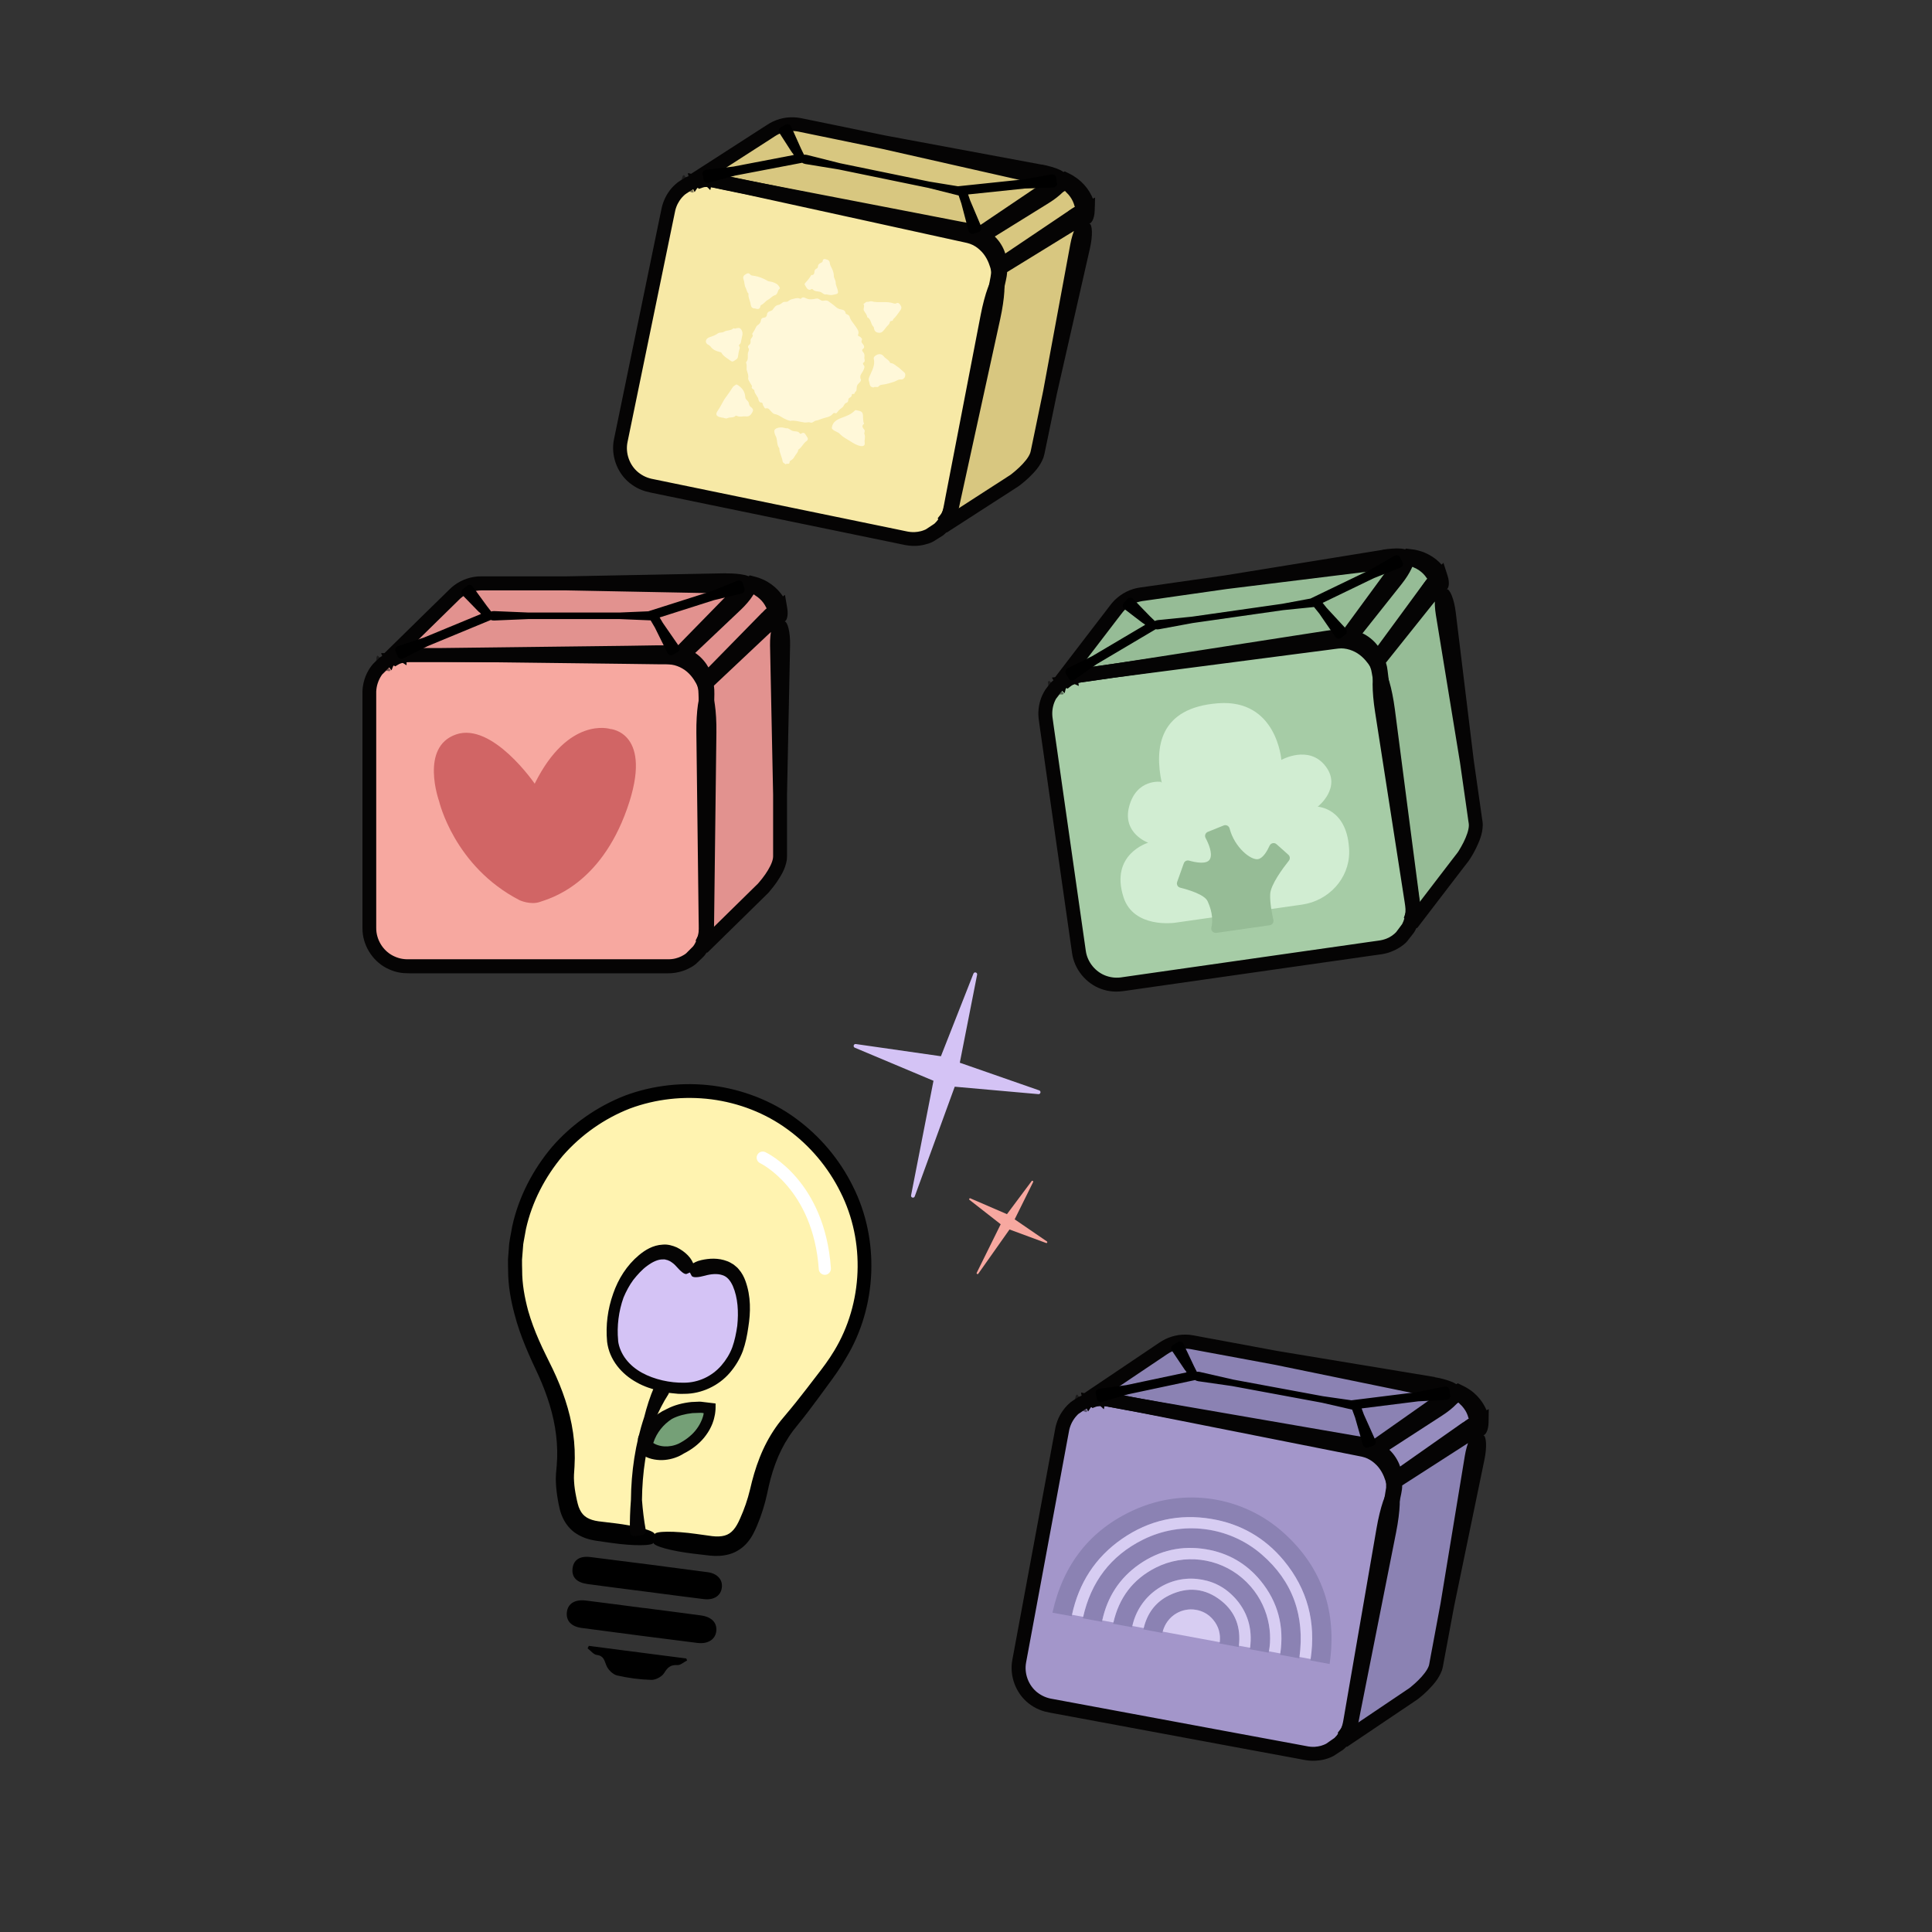
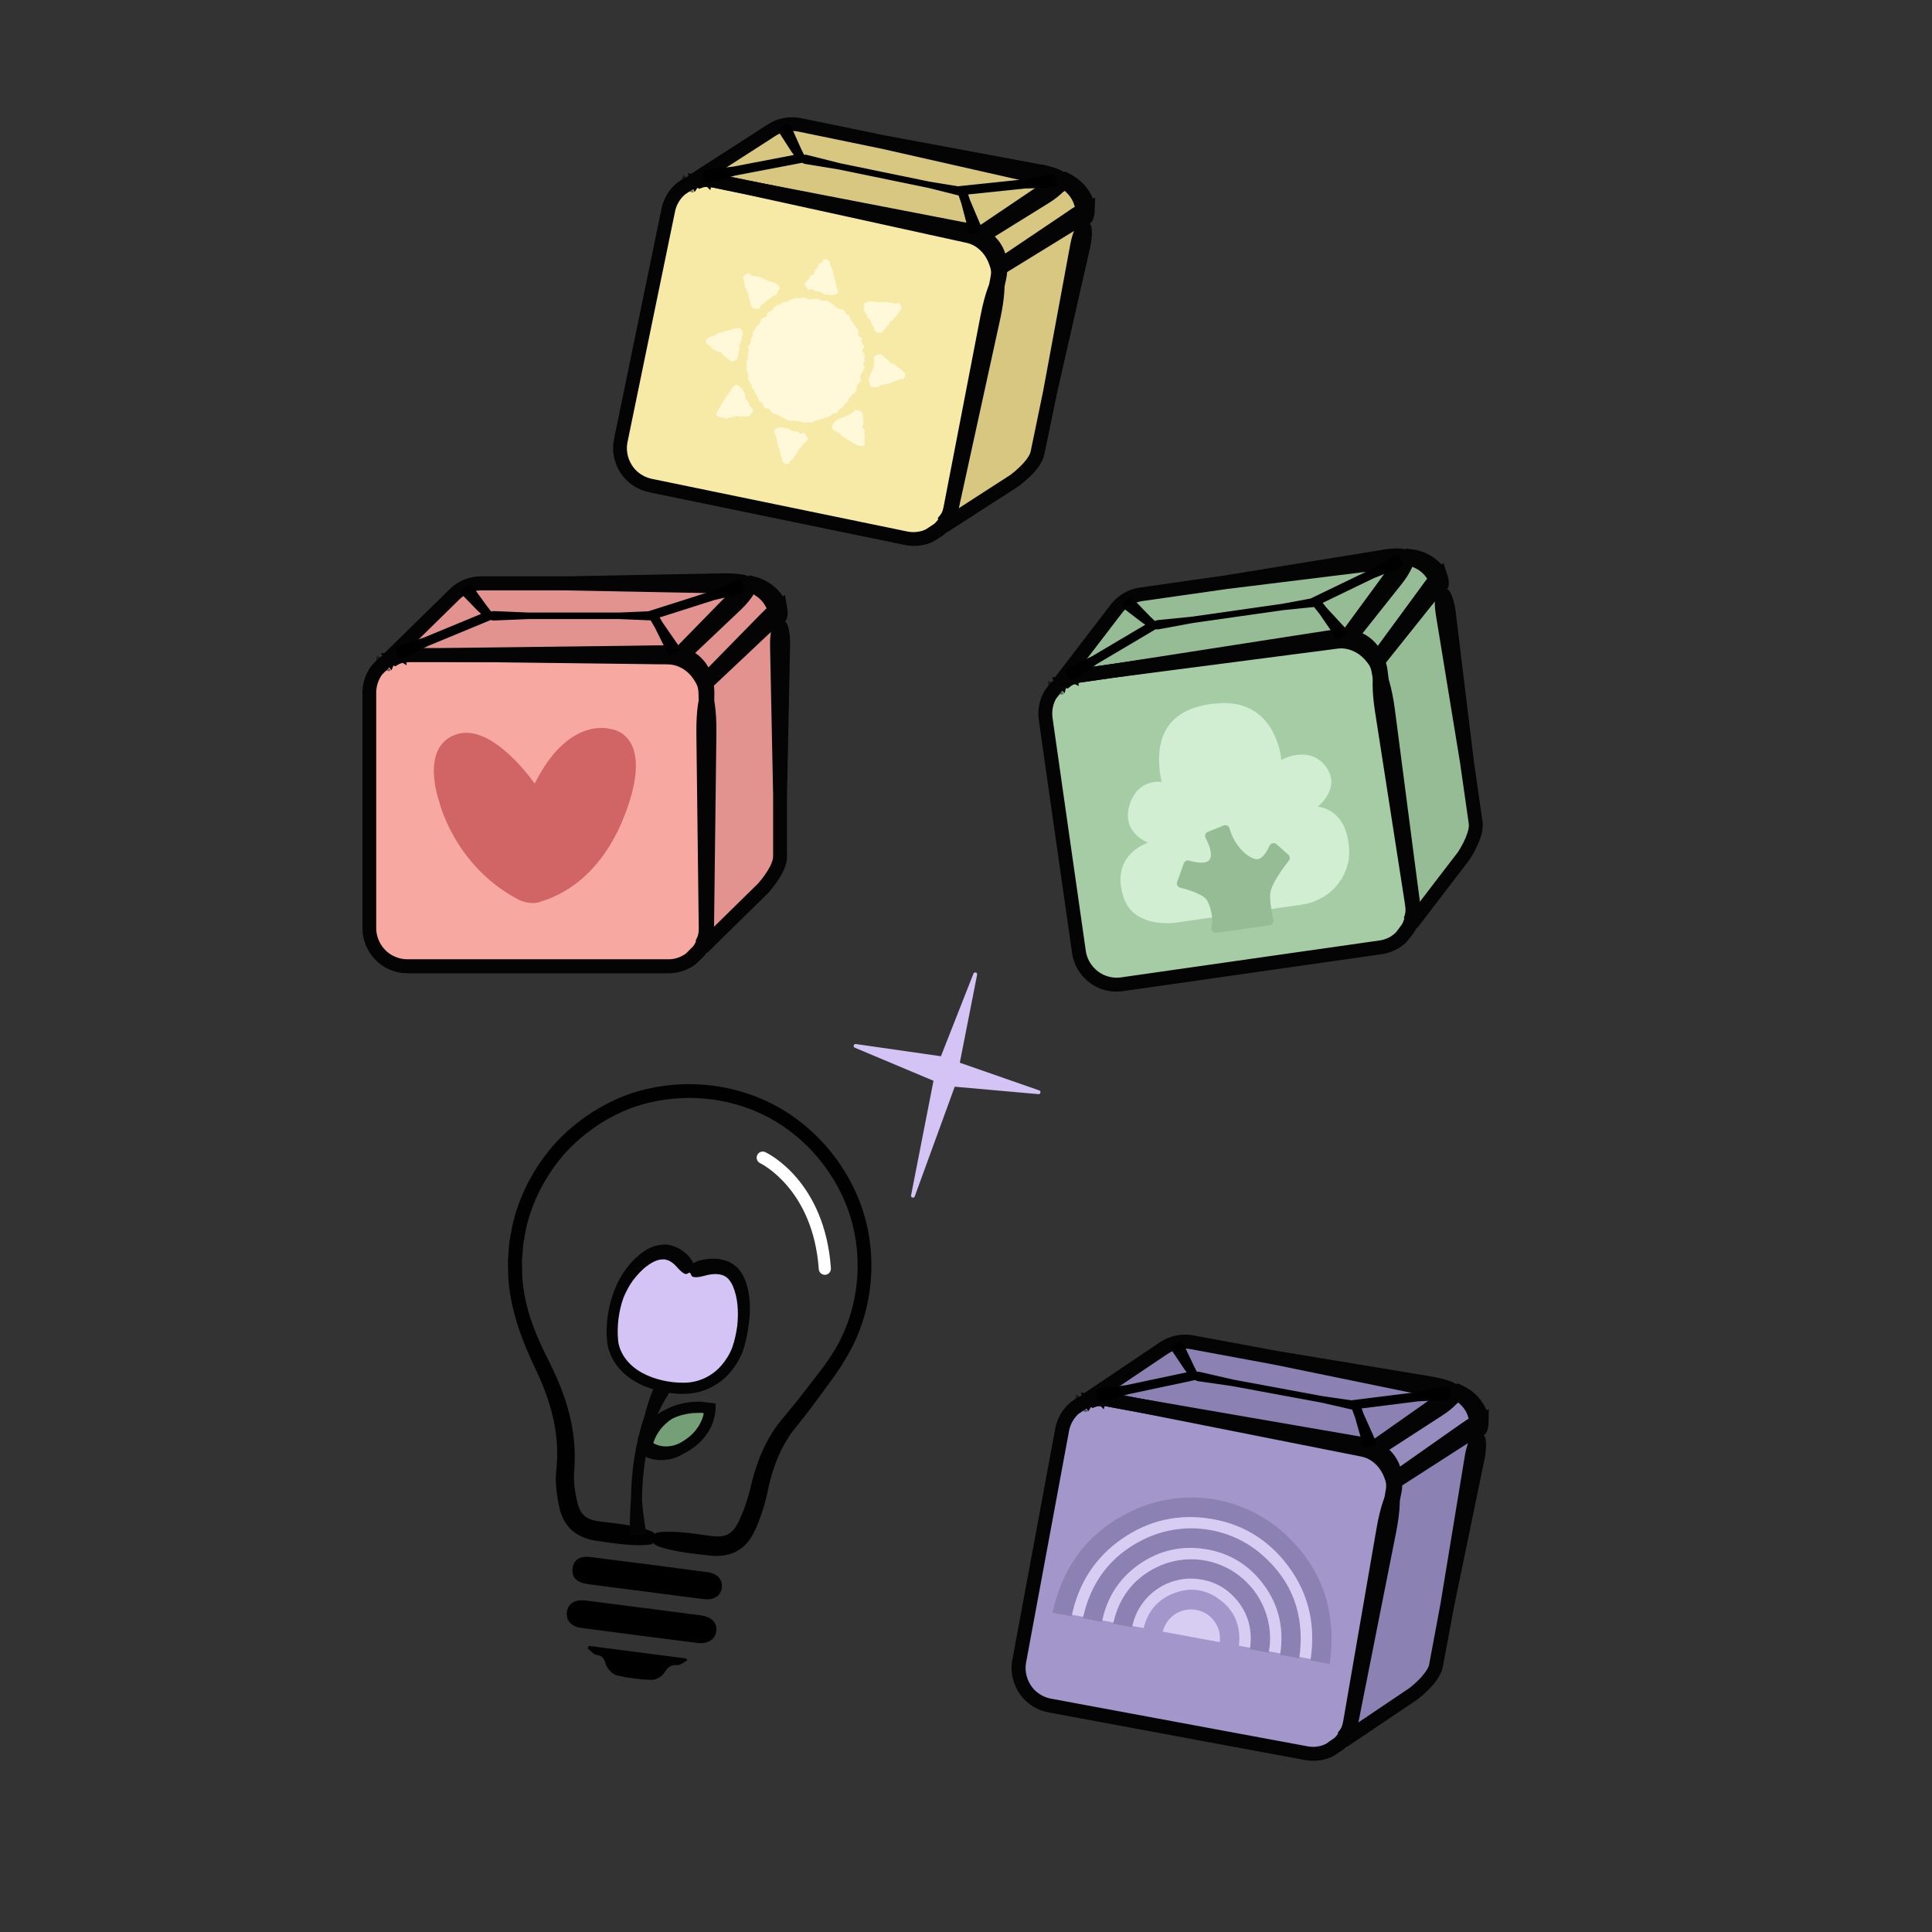
<svg xmlns="http://www.w3.org/2000/svg" xmlns:xlink="http://www.w3.org/1999/xlink" id="Layer_6" data-name="Layer 6" viewBox="0 0 283.46 283.46">
  <rect x="0" y="0" width="283.46" height="283.46" fill="#333333" stroke="none" />
  <defs>
    <style>
      .cls-1 {
        fill: #d4c3f5;
      }

      .cls-2 {
        fill: #f7a8a0;
      }

      .cls-3 {
        fill: #d7cdf2;
      }

      .cls-4 {
        fill: url(#Gradient_1_2);
      }

      .cls-5 {
        fill: #010101;
      }

      .cls-6, .cls-7 {
        fill: #8b82b3;
      }

      .cls-8 {
        fill: #d1edd2;
      }

      .cls-9 {
        fill: #231f20;
      }

      .cls-10 {
        fill: #d8c780;
      }

      .cls-11 {
        fill: #050404;
      }

      .cls-12 {
        fill: #96bc96;
      }

      .cls-13 {
        fill: #e2928f;
      }

      .cls-14 {
        fill: #a396ca;
      }

      .cls-15 {
        fill: #a6cca6;
      }

      .cls-16 {
        fill: #fff;
      }

      .cls-17 {
        fill: #fff3b0;
      }

      .cls-18 {
        fill: url(#Gradient_1_2-4);
      }

      .cls-19 {
        fill: url(#Gradient_1_2-3);
      }

      .cls-20 {
        fill: url(#Gradient_1_2-2);
      }

      .cls-21 {
        fill: #f7e9a6;
      }

      .cls-22, .cls-7 {
        opacity: .5;
      }

      .cls-23 {
        fill: #d16565;
      }

      .cls-24 {
        fill: #fff8d9;
      }

      .cls-25 {
        fill: #75a077;
      }
    </style>
    <linearGradient id="Gradient_1_2" data-name="Gradient_1 2" x1="55.44" y1="97.74" x2="56.34" y2="97.74" gradientUnits="userSpaceOnUse">
      <stop offset="0" stop-color="#0097b7" />
      <stop offset="1" stop-color="#94d3c6" />
    </linearGradient>
    <linearGradient id="Gradient_1_2-2" data-name="Gradient_1 2" x1="237.35" y1="792.47" x2="238.25" y2="792.47" gradientTransform="translate(27.6 -796.88) rotate(11.65)" xlink:href="#Gradient_1_2" />
    <linearGradient id="Gradient_1_2-3" data-name="Gradient_1 2" x1="271.28" y1="899.82" x2="272.18" y2="899.82" gradientTransform="translate(55.22 -728.09) rotate(10.51)" xlink:href="#Gradient_1_2" />
    <linearGradient id="Gradient_1_2-4" data-name="Gradient_1 2" x1="151.26" y1="-443.27" x2="152.16" y2="-443.27" gradientTransform="translate(67.04 561.59) rotate(-8.12)" xlink:href="#Gradient_1_2" />
  </defs>
  <g>
-     <path class="cls-17" d="M96.64,226.07c-2.72-.35-5.43-.7-8.15-1.06-2.48-.33-3.92-1.49-4.44-3.93-.34-1.59-.61-3.28-.45-4.87.58-5.63-.97-10.72-3.42-15.67-1.97-3.99-3.56-8.1-3.9-12.61-1.06-14.23,9.77-26.66,23.97-27.5,16.3-.96,29.38,13.27,26.99,29.39-.67,4.53-2.54,8.56-5.29,12.2-1.74,2.3-3.43,4.64-5.29,6.84-2.49,2.94-3.82,6.34-4.62,10.05-.41,1.88-1.03,3.75-1.87,5.47-1.13,2.33-2.85,3.07-5.39,2.74-2.72-.35-5.43-.7-8.15-1.06Z" />
    <path class="cls-5" d="M101.8,227.96l2.39.28c.9.09,1.89.07,2.9-.23,1.01-.3,1.96-.95,2.6-1.74.66-.77,1.05-1.66,1.37-2.39.65-1.54,1.15-3.13,1.5-4.75.31-1.54.68-2.97,1.21-4.39.51-1.4,1.18-2.74,1.99-3.97.41-.63.84-1.18,1.35-1.8.51-.62,1-1.25,1.49-1.89.97-1.27,1.9-2.55,2.83-3.82.92-1.24,1.91-2.61,2.7-4.02,4.56-7.51,4.97-17.37.99-25.22-1.94-3.93-4.85-7.37-8.39-9.95-3.54-2.59-7.77-4.21-12.11-4.78-4.34-.56-8.82-.08-12.94,1.46-4.09,1.6-7.78,4.19-10.66,7.49-2.83,3.35-4.91,7.35-5.86,11.64-.17,1.08-.46,2.15-.5,3.25l-.13,1.64c-.02.55.02,1.1.02,1.64,0,2.19.39,4.38.96,6.48.81,3.15,2.2,6.16,3.52,8.96,1.26,2.81,2.21,5.73,2.56,8.71.18,1.49.22,2.98.09,4.47-.06.67-.18,1.68-.12,2.52.04.87.15,1.71.29,2.52.08.42.13.77.25,1.24.1.45.26.92.47,1.37.41.91,1.13,1.81,2.03,2.36.89.57,1.85.85,2.75,1l2.38.34c3.25.46,6.09.44,6.15-.05l.16-1.23c.06-.49-2.67-1.24-5.93-1.62l-2.31-.28c-.66-.09-1.24-.27-1.69-.54-.45-.27-.78-.64-1.03-1.16-.13-.26-.23-.54-.31-.86-.08-.29-.17-.72-.24-1.07-.15-.74-.26-1.46-.3-2.17-.06-.73,0-1.3.06-2.2.1-1.66.03-3.34-.21-4.98-.47-3.29-1.58-6.41-2.97-9.33-.71-1.48-1.41-2.81-2.03-4.24-.62-1.41-1.16-2.85-1.58-4.31-.53-1.97-.9-3.97-.89-6,0-.51-.04-1.01-.02-1.52l.12-1.51.06-.76c.03-.25.09-.5.13-.75l.27-1.49c.88-3.96,2.8-7.65,5.41-10.75,2.67-3.05,6.07-5.45,9.84-6.92,3.79-1.41,7.93-1.86,11.95-1.35,4.01.52,7.91,2.01,11.18,4.41,3.28,2.38,5.96,5.57,7.76,9.2,3.67,7.25,3.31,16.33-.92,23.29-.79,1.32-1.68,2.5-2.67,3.77-.96,1.25-1.91,2.5-2.89,3.72-.49.61-.98,1.21-1.48,1.8-.51.59-1.07,1.27-1.54,1.95-.96,1.38-1.74,2.87-2.35,4.42-.61,1.53-1.07,3.16-1.42,4.7-.35,1.46-.84,2.88-1.45,4.23-.61,1.42-1.27,2.25-2.29,2.52-.51.14-1.13.16-1.8.08l-2.31-.32c-3.25-.46-6.09-.44-6.15.05l-.16,1.23c-.06.49,2.67,1.24,5.93,1.62Z" />
    <path d="M94.4,235.91c2.81.36,5.62.72,8.43,1.1,1.55.21,2.36,1.03,2.27,2.24-.1,1.24-1.18,1.99-2.76,1.8-5.67-.71-11.34-1.44-17-2.2-1.56-.21-2.31-1.08-2.17-2.32.15-1.26,1.18-1.9,2.8-1.7,2.81.35,5.62.72,8.43,1.09Z" />
    <path d="M94.66,233.51c-2.82-.36-5.64-.72-8.45-1.1-1.6-.22-2.34-1-2.21-2.25.13-1.27,1.03-1.91,2.63-1.71,5.74.71,11.47,1.46,17.2,2.22,1.41.19,2.21,1.09,2.08,2.23-.13,1.22-1.16,1.9-2.65,1.72-2.87-.35-5.73-.74-8.6-1.11Z" />
    <path d="M86.39,241.48l14.3,1.85c.04.1.08.19.12.29-.48.24-.97.71-1.43.68-1.01-.07-1.44.36-1.94,1.17-.33.53-1.23,1.01-1.87,1-1.68-.05-3.39-.27-5.03-.65-.61-.14-1.3-.82-1.56-1.43-.32-.75-.37-1.45-1.42-1.58-.48-.06-.9-.63-1.35-.97.06-.12.12-.24.18-.36Z" />
  </g>
  <g>
    <path class="cls-1" d="M101.28,186.73s-2.57-5.81-7.42-1.31c-4.85,4.49-3.93,11.37-3.93,11.37,0,0,.24,5.52,8.33,6.79,8.09,1.27,10.12-5.96,10.12-5.96,0,0,1.81-5.41.02-9.55-1.79-4.13-7.12-1.34-7.12-1.34Z" />
    <g>
      <path class="cls-11" d="M103.44,187.16c.89-.25,1.79-.32,2.5-.09.72.2,1.2.78,1.58,1.61.75,1.73.86,3.82.65,5.84-.15,1.07-.38,2.19-.73,3.16-.36.97-.93,1.89-1.61,2.67-1.37,1.57-3.34,2.51-5.46,2.52-2.08.03-4.35-.46-6.18-1.46-.92-.51-1.73-1.17-2.35-1.98-.61-.78-1.05-1.8-1.15-2.69v-.09c-.2-2.07.08-4.29.79-6.27.39-.93.86-1.81,1.44-2.6.61-.76,1.28-1.52,2.05-2.07.75-.56,1.58-.96,2.3-.93h.27c.09.02.17.06.26.07.17.02.33.13.5.19.32.2.64.43.92.76.59.66,1.21,1.27,1.56,1.09l.91-.4c.35-.17.19-1.33-.76-2.3-.44-.46-1-.86-1.62-1.17-.64-.28-1.36-.48-2.07-.41-1.45.07-2.58.79-3.48,1.53-1.81,1.51-3.06,3.52-3.8,5.67-.8,2.26-1.11,4.61-.89,7.02v.02c.33,2.71,2.18,4.79,4.34,5.97,1.08.62,2.25.98,3.42,1.28.59.11,1.16.27,1.78.31l.91.09c.3.02.62,0,.92,0,2.48,0,5-1.18,6.63-3.08.82-.95,1.46-2.01,1.91-3.18.42-1.19.64-2.32.81-3.51.35-2.19.4-4.53-.42-6.79-.2-.56-.51-1.18-.97-1.7-.2-.28-.51-.48-.77-.71-.3-.17-.6-.38-.93-.49-1.32-.51-2.64-.42-3.81-.16-1.24.27-2.06,1.04-1.89,1.4l.46.88c.17.36,1.06.25,1.98,0Z" />
      <path class="cls-11" d="M94.74,224.47c-.26-1.45-.44-2.92-.55-4.4.04-3.95.61-7.9,1.86-11.63.58-1.35,1.24-2.68,2.01-3.87.2-.32.08-.71-.26-.92l-.84-.53c-.33-.21-.81-.03-.97.35-.64,1.47-1.1,2.96-1.48,4.46-1.31,3.92-1.9,8.03-1.94,12.13-.12,1.53-.18,3.08-.15,4.63,0,.4.34.71.73.67l.99-.11c.39-.04.68-.4.61-.78Z" />
      <path class="cls-25" d="M94.83,211.89s1.52-6.35,9.65-5.37c0,0,.12,3.97-4.53,6.12-1.01.47-2.14.64-3.23.42-.76-.15-1.55-.48-1.89-1.17Z" />
      <path class="cls-11" d="M94.36,213.51c.56.37,1.1.52,1.62.62.51.09,1.05.12,1.56.07,1.02-.09,2.01-.44,2.8-.95,1.1-.55,2.14-1.32,2.96-2.31.4-.5.76-1.03,1.03-1.62.14-.29.26-.59.35-.9l.07-.24.08-.35c.06-.24.1-.47.12-.7.04-.24.03-.45.04-.68v-.33s0-.17,0-.17c0-.06-.09-.03-.13-.05l-1.33-.16-.67-.08c-.22-.03-.33,0-.5,0l-.92.04c-1.23.13-2.47.43-3.6,1.02-1.74.78-3.24,2.2-4.12,3.97-.24.47-.07,1.02.32,1.13l.97.23c.38.11.75-.08.87-.43.46-1.39,1.43-2.63,2.72-3.45.91-.47,1.93-.72,2.98-.84l.8-.03c.11,0,.31-.02.36-.01h.16s.31.03.31.03c.06.04,0,.16,0,.24,0,.04-.02.09-.03.13l-.02.07-.05.17c-.07.24-.17.47-.28.7-.21.46-.49.88-.81,1.28-.65.78-1.49,1.41-2.43,1.89-.71.33-1.42.45-2.12.41-.65-.03-1.43-.29-1.72-.59-.07-.07-.16-.07-.29-.04-.14.03-.31.06-.49.14l-.89.44c-.17.08-.28.29-.24.56.04.27.23.59.52.78Z" />
    </g>
  </g>
  <path class="cls-16" d="M121.02,187.04c-.47,0-.86-.36-.89-.83-.83-11.78-8.52-15.51-8.6-15.55-.45-.21-.64-.74-.43-1.19.21-.45.74-.64,1.19-.43.36.17,8.72,4.23,9.62,17.04.03.49-.34.92-.83.96-.02,0-.04,0-.06,0Z" />
  <path class="cls-1" d="M140.08,159.43l-5.87,16.1c-.12.33-.61.19-.54-.15l3.29-16.81-11.54-4.85c-.31-.13-.18-.59.15-.54l12.48,1.79,4.77-12.12c.13-.32.61-.18.54.16l-2.54,12.91,11.65,4.06c.31.11.21.58-.12.55l-12.27-1.09Z" />
-   <path class="cls-2" d="M148.12,180.38l-4.59,6.5c-.09.13-.3.01-.23-.13l3.52-7.13-4.58-3.58c-.12-.09,0-.29.13-.22l5.37,2.32,3.62-4.85c.1-.13.29,0,.22.14l-2.71,5.47,4.73,3.24c.13.09.03.29-.12.23l-5.36-1.98Z" />
  <g>
    <path class="cls-14" d="M114.21,89.59l-10.79,10.59c-.51-1.87-1.99-3.34-3.86-3.86l10.73-10.54c1.89.49,3.38,1.96,3.91,3.81Z" />
    <path class="cls-13" d="M114.21,89.59l-10.79,10.59c-.51-1.87-1.99-3.34-3.86-3.86l10.73-10.54c1.89.49,3.38,1.96,3.91,3.81Z" />
    <path class="cls-13" d="M114.45,91.16v34.53c0,1.93-2.5,4.65-2.5,4.65l-9.43,9.25c.71-.93,1.13-2.1,1.13-3.37v-34.52c0-.53-.08-1.05-.22-1.52l10.79-10.59c.16.5.23,1.02.23,1.57Z" />
    <path class="cls-13" d="M110.3,85.77l-10.73,10.54c-.48-.14-.99-.21-1.51-.21h-38.27c-.07,0-.13.01-.21.01-1.1.03-2.11.39-2.96.99-.09.06-.18.12-.26.18l10.21-10.01c1.01-1.05,2.44-1.7,4.01-1.7h38.27c.5,0,.99.07,1.45.2Z" />
    <path class="cls-14" d="M56.62,97.11c.29-.18.62-.37,1.01-.52.75-.31,1.43-.42,1.95-.47" />
    <path class="cls-2" d="M103.65,101.7v34.52c0,1.27-.42,2.44-1.13,3.37l-1.18,1.16c-.92.68-2.06,1.07-3.28,1.07h-38.27c-3.09,0-5.59-2.5-5.59-5.59v-34.52c0-1.32.46-2.55,1.23-3.5h.01s.9-.9.9-.9h.02c.08-.07.17-.13.26-.19.85-.6,1.86-.96,2.96-.99.08,0,.14-.01.21-.01h38.27c.52,0,1.03.07,1.51.21,1.87.52,3.35,1.99,3.86,3.86.14.48.22.99.22,1.52Z" />
    <g>
      <g class="cls-22">
        <path class="cls-4" d="M56.34,97.29l-.9.89c.27-.33.57-.63.9-.89Z" />
        <path class="cls-11" d="M55.36,96.2c-.08.25-.14.51-.18.75-.19.19-.37.39-.54.6l1.51,1.36.48-.48.68-.04c.06,0-.19-.31-.54-.66l-.87-.88c-.35-.35-.65-.6-.65-.54l-.05.67-.48.48,1.51,1.36c.12-.15.24-.28.37-.41.2.01.4.04.58.08.05.01-.17-.31-.47-.71l-.76-.99c-.3-.39-.58-.67-.6-.61Z" />
      </g>
      <path class="cls-11" d="M114.96,87.63c-.47-.74-1.08-1.39-1.78-1.89-.35-.25-.72-.48-1.11-.66-.15-.08-.51-.21-.79-.32-.3-.09-.6-.18-.9-.25l-.23-.06c-.07-.01-.16-.07-.21.02l-.34.32c-.23.21-.44.45-.66.67l-.76.82-1.41,1.54-4.03,3.96-2.01,1.98-1.44,1.42-.85.84-.43.42c-.06.07-.16.15-.2.2l-.1.17c.79.26,1.74.54,2.46.86.17.1.34.17.5.29l.22.16c.14.11.28.23.41.36.13.13.25.26.36.41l.16.22c.09.12.18.32.28.48.32.71.59,1.66.85,2.45l.17-.1c.06-.04.14-.13.21-.2l.43-.42.85-.84,1.42-1.4,2.02-1.98,6.25-5.51c.54-.48.71-1.19.36-1.54l-.87-.89c-.35-.35-1.06-.2-1.55.33l-5.63,6.15-2.02,1.98-.59.58-.15.15-.08.08s-.03.04-.04.03l-.02-.05c-.04-.13-.1-.25-.17-.37l-.07-.1-.23-.32c-.16-.21-.34-.4-.52-.59-.19-.18-.38-.36-.59-.52l-.32-.23-.08-.05c-.12-.07-.24-.13-.37-.17-.13,0,.03-.08.05-.13l.15-.15.57-.56,2.02-1.98,4.03-3.96,1.56-1.38.73-.63c.06-.02.1-.09.16-.04.03.02.05.04.07.05.03.03,0,.01.15.11.23.14.44.3.63.48.39.35.7.78.92,1.24.23.46.71.78,1.2.67l1.2-.34c.48-.11.66-1,.15-1.79Z" />
      <path class="cls-11" d="M111.8,89.9l-9.73,9.93c.1.32.2.65.29.97l.05.24.02.11.03.21c.03.25.02.63.04,1l.04,2.18.09,4.35v27.08c0,.24-.01.49-.06.77-.03.14-.06.3-.12.48l-.39.77c.52.65.64.96.66,1.21,0,.14-.03.24-.1.32-.03.04-.07.08-.11.11,0,.02.15.02.22.03l1.07.1,5.74-5.63,2.24-2.2.56-.55.28-.27c.16-.16.23-.25.32-.36.36-.43.7-.86,1.02-1.32.62-.94,1.25-1.89,1.48-3.27.01-.17.03-.39.03-.52v-9.03l.45-21.92c.04-1.9-.35-3.53-.85-3.53h-1.24c-.49,0-.88,1.63-.85,3.53l.45,21.92v9.03l-.02.26c-.1.7-.59,1.6-1.13,2.38-.28.4-.58.79-.9,1.16-.08.09-.17.2-.2.23l-.28.27-.56.55-2.24,2.2-3.22,3.16-.46.45s-.1.1-.09.08c.03-.04.06-.09.09-.13.06-.09.1-.19.14-.29.06-.17.1-.35.11-.53v-26.52s.09-4.35.09-4.35l.04-2.18c0-.36.03-.71,0-1.18l-.03-.33-.02-.18v-.1s9.11-8.58,9.11-8.58c.51-.48.96-.99,1.3-1.44l-2.23-.56c.35.61.58,1.16.9,1.17h1.24c.3.01.64-.76.43-1.97l-.33-1.93-1.9,1.36c-.46.33-.97.77-1.46,1.27Z" />
      <path class="cls-11" d="M115.26,90.62l-.28-.35.1-.1.35.28s-.24-.25-.59-.6l-.88-.88c-.35-.35-.63-.62-.6-.59l.28.35-.1.1-.35-.28s.24.25.59.6l.88.88c.35.35.63.62.6.59Z" />
      <path class="cls-11" d="M106.55,84.11l-23.43.45h-12.54c-.7,0-1.41.11-2.08.34-.67.22-1.3.56-1.87.98-.28.21-.55.45-.78.69l-.64.63-2.56,2.5-6.42,6.3.06,1.14c-.02.31.08.09.16.03.09-.07.2-.11.36-.09.24.03.56.18,1.16.69.31-.17.69-.42.84-.44.19-.06.34-.1.49-.12.29-.05.53-.06.78-.06h27.37l6.06.12,3.03.06,1.52.03c.21,0,.4.02.6.05l.24.04c.11.02.23.06.35.09l.69.21,8.72-8.26c1.48-1.4,2.44-2.89,2.1-3.25l-.87-.89c-.35-.35-1.86.59-3.28,2.04l-7.41,7.58-.21-.02c-.31-.04-.62-.05-.92-.04l-1.52.03-3.03.06-6.06.12h-26.73c-.17,0-.34.03-.51.09-.11.04-.21.09-.31.14-.09.05-.26.19-.1.04l.49-.48,3.81-3.74,2.56-2.51.64-.63c.19-.19.36-.35.56-.49.39-.29.83-.52,1.29-.68.46-.16.95-.23,1.44-.24h1.79s3.58,0,3.58,0h7.17l23.43.45c.51,0,1,0,1.45-.05.44-.04.9-.11,1.12-.17.54-.12.93-.22,1.01-.46l.35-1.19c.08-.23-.36-.62-1.2-.83-.46-.1-.82-.15-1.28-.19-.45-.04-.94-.06-1.45-.05Z" />
      <path class="cls-11" d="M59.33,94.67c-.24.17-.46.36-.67.55-.63.13-1.28.32-1.83.64-.28-.02-.57-.04-.87-.05-.08,0,.07.36.33.78l.65,1.06c.26.42.5.74.51.68.07-.2.16-.41.25-.63.42-.25.88-.38,1.34-.47.2.11.39.24.58.37.05.03.05-.36,0-.85l-.11-1.24c-.04-.49-.13-.88-.19-.83Z" />
      <path class="cls-11" d="M101.62,95.61c-.85-.47-1.71-.77-2.69-.89-.48-.06-.96-.04-1.3-.04h-1.13s-4.52.07-4.52.07l-9.04.11-18.09.22h-4.53c-.26,0-.49,0-.78.01-.33.01-.6.04-.9.09-.59.1-1.17.29-1.71.55-.26.13-.54.29-.77.44l-.35.24c-.11.04-.17.13-.25.2l-.15.15-.54.53c-.06.05-.26.25-.35.38-.09.12-.18.24-.26.36-.33.5-.59,1.04-.77,1.61-.18.57-.29,1.16-.31,1.75v1.55s0,3.02,0,3.02v30.22c-.02,2.39,1.38,4.72,3.5,5.84.53.27,1.09.49,1.67.62.29.06.59.11.88.13.3.02.61.03.84.03h37.78c.52.01,1.17-.04,1.73-.18.44-.1.86-.24,1.27-.43.2-.1.4-.2.6-.31.2-.13.35-.2.63-.43l.85-.81.2-.2c.05-.05.22-.2.3-.33.15-.2.26-.37.38-.57.46-.77.77-1.64.89-2.54.1-.97.05-1.61.08-2.39l.11-9.04.22-18.09c.04-3.14-.35-5.82-.85-5.82h-1.24c-.49,0-.88,2.68-.85,5.82l.22,18.09.11,9.04c0,.73.05,1.59,0,2.12-.07.6-.25,1.19-.55,1.72-.07.13-.16.27-.24.37-.02.03,0,0-.08.09l-.2.2-.77.77s-.18.14-.3.21c-.13.08-.26.15-.4.22-.28.13-.56.24-.86.31-.42.1-.78.13-1.27.12h-37.78c-.93.03-1.68-.15-2.43-.54-1.47-.77-2.43-2.38-2.42-4.04v-34.71c.02-.41.09-.82.22-1.21.13-.39.3-.76.53-1.11.06-.09.12-.17.18-.25.06-.08.04-.05.16-.17l.54-.53.12-.12s.03-.03.04-.04l.28-.19c.19-.13.35-.22.54-.31.37-.18.76-.31,1.16-.38.2-.03.42-.06.6-.06.22-.02.49,0,.73-.01h4.53l18.09.22,9.04.11,4.52.06h1.13c.41.02.68.02.95.06.52.07,1.1.29,1.56.56,2.07,1.2,2.42,3.57,2.89,3.56h1.24c.23.02.53-.81.29-2.08-.2-1.27-1.19-3.03-2.94-4.01Z" />
    </g>
    <path d="M109.23,86.35l-.25-.79c-.1-.31-.47-.47-.8-.34l-3.83,1.53-9.23,2.94-4.22.18h-13.39l-5.01-.21c-.16,0-.31.02-.44.06l-.07-.09-.52-.67-.33-.45-.59-.81-1.18-1.63c-.2-.28-.59-.34-.85-.13l-.63.53c-.25.21-.26.61-.02.86l1.4,1.44.7.72.18.18c.05.05.13.14.14.13l.13.1.15.18-8.34,3.45-3.81,1.26c-.33.11-.51.46-.38.77l.32.77c.13.3.5.43.81.27l3.59-1.81,9.25-3.83c.14.05.3.09.49.08l5.01-.21h13.39l4.56.19.63,1.07,1.83,3.7c.16.32.54.45.82.28l.71-.42c.28-.17.35-.56.15-.86l-2.35-3.4-.47-.8,7.98-2.54,4.01-.96c.35-.08.56-.42.46-.74Z" />
    <path class="cls-23" d="M78.45,114.98s-6.21-9.07-11.55-7.22-2.48,9.78-2.48,9.78c0,0,2.2,9.59,11.84,14.55,0,0,1.58.72,2.95.24s8.8-2.39,12.79-13.66c3.99-11.27-2.48-11.72-2.48-11.72,0,0-6.13-1.93-11.07,8.03" />
  </g>
  <g>
    <path class="cls-14" d="M159.28,31.07l-12.7,8.19c-.12-1.93-1.28-3.67-3-4.56l12.64-8.16c1.75.86,2.92,2.6,3.06,4.53Z" />
    <path class="cls-10" d="M159.28,31.07l-12.7,8.19c-.12-1.93-1.28-3.67-3-4.56l12.64-8.16c1.75.86,2.92,2.6,3.06,4.53Z" />
    <path class="cls-10" d="M159.19,32.66l-6.97,33.82c-.39,1.9-3.39,4.05-3.39,4.05l-11.1,7.16c.89-.77,1.54-1.83,1.79-3.07l6.97-33.81c.11-.52.13-1.04.09-1.54l12.7-8.19c.05.52.02,1.05-.09,1.58Z" />
    <path class="cls-10" d="M156.22,26.55l-12.64,8.16c-.44-.24-.93-.41-1.44-.51l-37.48-7.73c-.07-.01-.13-.02-.21-.03-1.09-.19-2.15-.05-3.1.37-.1.04-.2.08-.29.12l12.02-7.74c1.2-.82,2.73-1.17,4.28-.86l37.48,7.73c.49.1.96.27,1.38.49Z" />
    <path class="cls-14" d="M101.36,26.81c.32-.12.68-.23,1.1-.31.79-.15,1.49-.12,2-.06" />
    <g>
      <path class="cls-21" d="M146.49,40.8l-6.97,33.81c-.26,1.24-.91,2.3-1.79,3.07l-1.39.89c-1.04.48-2.23.63-3.43.38l-37.48-7.73c-3.03-.62-4.97-3.58-4.35-6.61l6.97-33.81c.27-1.3.96-2.4,1.92-3.18h.01s1.06-.7,1.06-.7h.02c.09-.05.19-.09.29-.13.95-.42,2.01-.56,3.1-.37.08.02.14.02.21.03l37.48,7.73c.51.11,1,.27,1.44.51,1.72.89,2.88,2.63,3,4.56.05.5.02,1.01-.09,1.54Z" />
      <path class="cls-9" d="M134.05,79.41c-.4,0-.8-.04-1.2-.12l-37.48-7.73c-3.2-.66-5.27-3.8-4.61-7l6.97-33.81c.27-1.33,1-2.53,2.03-3.37l1.2-.76c.11-.05.2-.09.29-.12,1.01-.45,2.15-.58,3.27-.39h.1s.08.03.12.03l37.48,7.73c.56.12,1.07.3,1.53.55,1.83.94,3.04,2.79,3.18,4.83.05.53.02,1.08-.1,1.63l-6.97,33.81c-.26,1.28-.92,2.41-1.9,3.26l-1.43.92c-.8.37-1.64.55-2.48.55ZM103.52,26.69c-.69,0-1.38.14-2.03.43-.09.03-.17.07-.23.1l-.1.04-.99.65c-.9.74-1.54,1.8-1.78,2.98l-6.97,33.81c-.59,2.84,1.25,5.63,4.09,6.21l37.48,7.73c1.1.23,2.22.1,3.22-.36l1.35-.87c.83-.73,1.41-1.72,1.64-2.86l6.97-33.81c.1-.48.13-.96.08-1.44-.12-1.81-1.2-3.45-2.82-4.29-.4-.22-.86-.38-1.35-.48l-37.48-7.73c-.11-.02-.16-.02-.21-.03-.29-.05-.58-.08-.87-.08Z" />
    </g>
    <g>
      <g class="cls-22">
        <path class="cls-20" d="M101.05,26.94l-1.06.69c.33-.27.68-.51,1.06-.69Z" />
        <path class="cls-11" d="M100.31,25.66c-.13.23-.24.47-.33.7-.23.15-.44.31-.65.48l1.21,1.64.57-.37.67.1c.06,0-.12-.34-.39-.75l-.68-1.04c-.27-.41-.51-.72-.53-.66l-.18.65-.57.37,1.21,1.64c.14-.12.29-.23.45-.33.19.05.38.12.55.2.04.02-.1-.34-.32-.79l-.54-1.12c-.21-.45-.43-.77-.46-.71Z" />
      </g>
      <path class="cls-11" d="M160.41,29.3c-.31-.82-.78-1.58-1.36-2.21-.29-.32-.61-.61-.95-.87-.13-.11-.46-.31-.71-.48-.28-.15-.55-.3-.83-.43l-.21-.1c-.07-.03-.14-.1-.21-.02l-.4.25c-.26.15-.53.35-.78.52l-.91.65-1.69,1.22-4.75,3.06-2.37,1.53-1.7,1.1-1.01.65-.5.32c-.08.05-.18.11-.23.16l-.14.14c.72.42,1.59.88,2.23,1.34.14.13.3.24.43.38l.18.2c.12.14.22.28.33.43.1.15.19.31.27.47l.11.25c.06.14.12.35.17.53.17.76.25,1.75.34,2.57l.19-.06c.07-.03.16-.1.24-.15l.5-.32,1.01-.65,1.68-1.08,2.37-1.53,7.24-4.13c.63-.36.94-1.02.67-1.44l-.67-1.05c-.27-.42-1-.41-1.58.02l-6.75,4.89-2.37,1.53-.7.45-.18.12-.09.06s-.04.03-.04.02v-.05c-.02-.13-.05-.27-.09-.39l-.04-.11-.16-.36c-.12-.23-.25-.46-.39-.68-.15-.22-.3-.43-.47-.63l-.26-.29-.07-.07c-.1-.09-.21-.17-.33-.24-.12-.03.04-.08.08-.11l.18-.12.68-.44,2.37-1.53,4.75-3.06,1.81-1.03.84-.47c.07,0,.12-.07.16,0,.02.02.04.05.06.07.03.03,0,.01.12.13.2.18.37.38.52.59.31.42.53.91.66,1.4.13.49.54.91,1.04.89l1.24-.1c.49-.01.84-.85.51-1.72Z" />
      <path class="cls-11" d="M156.86,30.89l-11.53,7.76c.03.34.07.68.08,1.01v.25s0,.12,0,.12l-.02.21c-.02.25-.1.62-.17.98l-.4,2.14-.79,4.28-2.78,13.48-1.39,6.74-.69,3.37-.35,1.69-.26,1.25c-.05.24-.11.48-.22.74-.05.13-.12.28-.22.44l-.54.68c.38.74.43,1.07.4,1.32-.02.14-.08.23-.16.3-.04.04-.09.06-.13.08,0,.02.15.05.21.08l1.03.31,6.76-4.36,2.64-1.7.66-.43.33-.21c.19-.12.27-.2.39-.28.44-.34.86-.7,1.27-1.09.8-.79,1.61-1.6,2.11-2.91.05-.17.11-.37.14-.51l.08-.38.16-.77.32-1.54,1.27-6.15,4.86-21.38c.42-1.85.37-3.53-.12-3.63l-1.22-.25c-.48-.1-1.19,1.41-1.54,3.28l-3.99,21.56-1.27,6.15-.32,1.54-.16.77-.08.38-.07.25c-.24.67-.9,1.44-1.59,2.1-.35.33-.73.66-1.11.96-.09.07-.21.16-.24.18l-.33.21-.66.43-2.64,1.7-3.79,2.45-.54.35s-.12.08-.11.06c.04-.04.08-.07.11-.11.07-.08.14-.16.19-.25.1-.15.17-.32.21-.5l5.36-25.98.97-4.25.48-2.12c.07-.35.17-.69.24-1.16l.04-.33.02-.18v-.1s10.67-6.56,10.67-6.56c.6-.37,1.14-.77,1.56-1.15l-2.07-1c.22.67.34,1.26.65,1.32l1.22.25c.29.07.78-.61.82-1.84l.06-1.95-2.14.95c-.52.23-1.1.56-1.69.95Z" />
      <path class="cls-11" d="M160.09,32.29l-.2-.4.11-.07.29.35s-.19-.3-.46-.71l-.68-1.04c-.27-.41-.49-.74-.47-.7l.2.4-.11.07-.29-.35s.19.3.46.71l.68,1.04c.27.41.49.74.47.7Z" />
      <path class="cls-11" d="M152.88,24.16l-23.04-4.29-7.02-1.45-3.51-.72-1.76-.36c-.69-.14-1.41-.17-2.11-.09-.7.08-1.39.28-2.03.58-.32.15-.63.33-.91.52l-.75.48-3.01,1.94-7.56,4.87-.17,1.12c-.08.3.06.1.15.06.1-.05.22-.07.37-.02.23.08.51.29,1,.91.34-.11.76-.27.91-.27.2-.02.35-.03.5-.02.29,0,.53.05.78.1l1.29.27,1.7.35,3.4.7,6.8,1.4,13.61,2.8,5.91,1.34,2.96.67,1.48.33c.2.05.39.1.57.17l.23.09c.11.05.21.1.32.16l.64.34,10.21-6.33c1.73-1.07,2.98-2.34,2.71-2.76l-.67-1.04c-.27-.42-1.94.2-3.63,1.33l-8.79,5.93-.2-.07c-.29-.1-.6-.17-.89-.23l-1.49-.28-2.98-.56-5.96-1.11-26.18-5.39c-.17-.03-.34-.04-.52-.02-.11.01-.23.04-.33.08-.09.03-.29.13-.11.02l.58-.37,4.49-2.89,3.02-1.94.75-.49c.22-.15.43-.26.65-.37.44-.21.92-.35,1.4-.4.48-.06.98-.04,1.46.06l1.75.36,3.51.72,7.02,1.45,22.86,5.17c.5.11.98.19,1.43.25.43.05.9.08,1.13.06.55-.01.96-.02,1.08-.24l.58-1.1c.12-.21-.23-.68-1.01-1.06-.43-.19-.77-.31-1.21-.44-.43-.13-.91-.24-1.41-.34Z" />
      <path class="cls-11" d="M104.5,24.97c-.27.12-.52.26-.77.4-.65,0-1.31.05-1.92.25-.27-.08-.55-.16-.84-.23-.08-.02,0,.36.17.83l.42,1.17c.17.46.34.82.37.77.11-.18.24-.37.37-.57.46-.16.93-.19,1.4-.19.18.15.34.31.49.48.04.04.12-.34.18-.83l.14-1.24c.06-.49.05-.88-.02-.85Z" />
      <path class="cls-11" d="M145.73,34.42c-.74-.63-1.52-1.1-2.46-1.41-.46-.15-.94-.24-1.27-.3l-1.11-.21-4.44-.86-8.88-1.72-17.76-3.43-2.96-.61-1.48-.31c-.25-.05-.48-.11-.76-.14-.32-.06-.6-.08-.9-.09-.6-.02-1.2.05-1.78.2-.29.07-.59.17-.84.28l-.39.16c-.11.02-.19.09-.28.15l-.18.12-.63.41c-.07.04-.31.2-.42.3-.11.1-.22.2-.33.3-.43.42-.79.9-1.08,1.42-.29.52-.51,1.08-.66,1.65l-.32,1.52-.61,2.96-1.22,5.92-4.88,23.68c-.5,2.34.4,4.91,2.25,6.42.46.37.97.7,1.51.94.27.12.55.22.84.31.29.08.59.15.82.2l2.96.61,11.84,2.44,11.84,2.44,5.92,1.22,2.96.61,1.48.31c.51.11,1.15.2,1.73.18.45,0,.89-.06,1.33-.16.22-.05.43-.11.65-.18.22-.08.38-.12.71-.3l.99-.62.24-.15c.06-.04.26-.15.36-.26.19-.16.33-.31.49-.48.61-.66,1.08-1.45,1.38-2.3.3-.92.38-1.57.56-2.33l1.93-8.83,3.87-17.67c.67-3.07.83-5.77.35-5.87l-1.22-.25c-.48-.1-1.41,2.45-2,5.53l-3.43,17.76-1.72,8.88c-.15.71-.27,1.57-.43,2.08-.19.58-.49,1.11-.89,1.57-.1.11-.21.23-.31.32-.03.03,0,0-.1.07l-.24.16-.91.6s-.2.1-.33.14c-.14.06-.29.1-.44.14-.3.07-.6.12-.91.13-.43.01-.79-.03-1.26-.13l-1.48-.31-2.96-.61-5.92-1.22-11.84-2.44-11.84-2.44-2.96-.61c-.92-.16-1.62-.49-2.28-1.02-1.28-1.05-1.9-2.82-1.56-4.44l4.88-23.68,1.22-5.92.61-2.96.3-1.44c.1-.4.25-.79.46-1.14.2-.36.45-.69.74-.97.07-.07.15-.14.23-.21.08-.07.05-.04.19-.14l.63-.41.14-.09s.03-.02.05-.03l.31-.13c.21-.09.39-.15.59-.2.39-.1.8-.15,1.21-.13.2,0,.42.03.6.06.22.03.48.09.72.14l1.48.31,2.96.61,17.67,3.87,8.83,1.94,4.42.97,1.1.24c.4.09.67.14.92.24.49.17,1.02.5,1.41.87,1.78,1.59,1.65,3.98,2.11,4.07l1.22.25c.22.07.69-.69.7-1.98.06-1.29-.55-3.21-2.07-4.52Z" />
    </g>
    <path d="M155.06,26.9l-.09-.82c-.03-.33-.37-.55-.72-.49l-4.06.73-9.64,1.01-4.17-.68-13.12-2.7-4.86-1.22c-.16-.04-.31-.04-.44-.03l-.05-.1-.37-.76-.23-.51-.41-.92-.82-1.83c-.14-.32-.51-.46-.8-.3l-.73.4c-.29.16-.38.54-.19.84l1.09,1.69.54.84.14.21c.04.06.1.16.11.16l.11.12.11.2-8.86,1.7-3.99.46c-.35.04-.59.35-.53.67l.16.81c.06.32.4.52.74.43l3.88-1.05,9.83-1.88c.12.08.28.15.46.18l4.95.81,13.12,2.7,4.43,1.11.4,1.18,1.05,3.99c.09.35.44.55.75.44l.78-.27c.31-.11.46-.48.32-.81l-1.61-3.8-.3-.88,8.32-.87,4.13-.13c.36-.01.63-.3.6-.63Z" />
    <g>
      <path class="cls-24" d="M122.9,60.42c.16-.25.4-.44.66-.62.27-.18.28-.61.65-.71.2-.06.23-.24.25-.41.02-.15.07-.27.22-.34.16-.08.29-.18.29-.38-.01-.31.38-.01.42-.28.03-.19.27-.25.28-.49.04-.66.05-.67.5-1.13.12-.12.18-.3.14-.38-.31-.6.23-.97.4-1.43.09-.26.21-.43.02-.67-.09-.11-.19-.26-.04-.37.33-.22.1-.48.13-.73.03-.3.05-.55-.16-.79-.15-.18-.28-.35.02-.56.14-.1.14-.34,0-.54-.14-.19-.38-.38-.24-.68.11-.23-.07-.3-.19-.45-.11-.13-.45-.1-.34-.4.16-.43-.1-.74-.31-1.07-.33-.53-.81-.95-.97-1.59-.03-.12-.23-.22-.37-.29-.07-.04-.18-.05-.19-.14-.05-.4-.33-.52-.67-.57-.34-.04-.64-.24-.86-.44-.28-.27-.6-.45-.89-.69-.33-.27-.59-.17-.92-.14-.34.03-.56-.41-.99-.32-.42.09-.87.17-1.29.03-.32-.1-.61-.4-.94-.02-.03.03-.17-.01-.24-.04-.34-.12-.64.03-.96.09-.26.05-.48.16-.67.32-.23.19-.52,0-.8.18-.2.14-.4.35-.71.39-.33.05-.55.37-.73.64-.19.28-.55.2-.75.44-.08.1-.12.2-.12.3-.02.27-.17.44-.41.46-.32.02-.45.17-.49.46-.04.3-.24.49-.47.65-.14.1-.22.22-.29.39-.13.32-.34.6-.52.9.33.41-.29.59-.23.97.03.21.01.51-.26.68-.1.06-.15.28-.07.39.16.2.07.4,0,.57-.2.48.11,1.05-.29,1.48-.03.03-.05.12-.03.16.17.36,0,.76.11,1.12.11.36.27.7.19,1.11-.03.14.07.31.15.45.13.25.29.49.43.73-.24.4.31.4.33.66.04.52.55.83.61,1.35.02.14.2.39.29.38.42-.03.28.35.43.51.12.12.15.4.32.36.49-.12.6.28.87.51.12.1.23.29.46.32.52.08.94.42,1.39.66.25.13.49.24.9.34.64-.13,1.36.14,2.12.24.26.03.53-.1.81,0,.34.13.53-.23.84-.28.27-.04.57-.16.84-.27.56-.21,1.22-.2,1.64-.74.07-.09.18-.14.31-.09.2.08.26-.02.37-.19Z" />
      <path class="cls-24" d="M127.23,46.53c.6.28.5,1.04.94,1.43.05.04.04.15.06.23q.09.52.59.62t.82-.32c.15-.18.3-.38.45-.56.17-.21.43-.36.46-.65.03-.31.52-.07.48-.43.41-.35.69-.81,1.01-1.24.18-.25.3-.47.12-.76-.17-.27-.33-.55-.73-.32-.08.04-.22.02-.32-.02-1.05-.37-2.17-.02-3.23-.3-.21-.06-.4.12-.65.07-.15-.03-.36.22-.55.34.24.3-.08.66.08.96.17.32.45.58.48.96Z" />
      <path class="cls-24" d="M109.43,42.28c.14.23.13.59.39.79-.08.56.24,1.04.31,1.56.06.39.2.63.61.62.41.14.76.17.84-.38,0-.06.11-.13.18-.16.35-.18.58-.55.91-.72.36-.19.62-.55.99-.66.52-.15.37-.73.73-.97.09-.06-.01-.2-.07-.3-.22-.39-.59-.55-.99-.68-.24-.08-.54-.06-.74-.19-.6-.36-1.23-.6-1.92-.72-.19-.03-.46-.03-.56-.16-.29-.36-.53-.19-.8-.01-.29.19-.32.46-.21.73.16.4.08.84.33,1.25Z" />
      <path class="cls-24" d="M107.9,52.82c.2-.13.35-.25.38-.52.04-.4.12-.8.25-1.18.08-.23-.24-.43-.06-.55.32-.23.23-.56.33-.82.03-.16.05-.31.09-.44.12-.37.05-.73-.18-1.02-.22-.28-.55-.15-.85-.08-.08.02-.21-.07-.25-.04-.39.38-.97.25-1.36.49-.32.2-.66.06-.95.27-.26.19-.58.33-.89.44-.21.07-.42.12-.6.26-.35.28-.33.72.08.94.13.07.23.12.33.24.38.49.66.64,1.48.86.05.01.12.03.14.07.24.46.66.7,1.07.99.53.37.49.42.97.11Z" />
      <path class="cls-24" d="M126.82,63.68c-.08-.18.17-.42-.02-.65-.21-.26-.44-.53-.05-.84.08-.06-.05-.15-.06-.23-.04-.27-.07-.53-.07-.8,0-.61-.13-.8-.71-.92-.17.02-.32-.18-.54.04-.53.54-1.24.78-1.93,1.04-.68.26-1.26.59-1.39,1.39-.03.16.03.21.15.32.31.28.77.36,1.02.63.44.48,1,.74,1.51,1.06.46.3.96.62,1.54.72.39.07.66-.09.6-.47-.08-.44.15-.86-.05-1.3Z" />
      <path class="cls-24" d="M110.1,59.65c-.2-.14-.19-.39-.25-.57-.11-.32-.49-.46-.5-.78-.04-.77-.39-1.32-1.03-1.75-.17-.11-.26-.21-.42-.06-.12.11-.29.16-.39.32-.31.5-.65.98-1,1.45-.47.62-.74,1.36-1.2,1.99-.37.51-.24.82.35.96.08.02.17.04.32.07.22-.02.49.21.76.07.37-.19.84,0,1.16-.32.08-.08.17-.04.24,0,.4.2.83.02,1.24.06.51.06.77-.14,1.05-.7.17-.35-.1-.56-.34-.73Z" />
      <path class="cls-24" d="M132.54,54.52c-.3-.22-.52-.51-.87-.72-.32-.2-.57-.51-1-.53-.04,0-.09-.07-.11-.11-.19-.39-.62-.52-.88-.86-.36-.46-.87-.43-1.33-.04-.13.11-.18.27-.15.38.24.98-.3,1.78-.64,2.62-.1.26-.15.42-.06.67.09.25.07.55.25.76.06.07.2.09.4.17.18-.22.59.05.76-.16.21-.26.44-.25.69-.28.54-.07,1.04-.25,1.56-.4.34-.1.59-.38,1-.34.26.03.54-.14.63-.46.09-.3.03-.49-.26-.7Z" />
      <path class="cls-24" d="M117.52,63.64s-.14,0-.16-.03c-.24-.4-.66-.28-1.01-.37-.38-.1-.64-.48-1.01-.4-.24-.05-.4-.1-.58-.12-.38-.04-.81.05-1.05.27-.21.19-.06.69.07.92.34.59.12,1.32.56,1.86,0,.69.41,1.27.49,1.94.03.21.3.27.44.42.14-.21.56.09.58-.31.01-.22.19-.27.32-.36.19-.13.31-.28.42-.5.17-.33.51-.57.53-.99.52-.29.7-.9,1.18-1.23.27-.19.29-.4.1-.65-.22-.28-.32-.83-.89-.46Z" />
      <path class="cls-24" d="M118.52,42.41c.14.13.35.16.54,0,.03-.03.17.02.21.07.28.31.68.24,1.03.33.35.09.57.49.93.38.74.15.73.12,1.36-.01.32-.07.4-.19.35-.48-.07-.43-.33-.83-.33-1.23,0-.39-.27-.65-.27-1.01,0-.38-.13-.75-.29-1.08-.12-.25-.28-.52-.3-.76-.04-.41-.25-.49-.58-.58-.37-.11-.44.06-.49.35-.01.08-.18.13-.28.19-.2.12-.39.23-.39.51,0,.15-.08.26-.22.33-.16.08-.27.19-.29.39-.02.28-.05.57-.46.54-.26.44-.58.83-.93,1.2-.04.05-.07.17-.04.22.13.22.25.47.43.64Z" />
    </g>
  </g>
  <g>
    <g>
      <path class="cls-14" d="M217.07,208.83l-12.54,8.44c-.16-1.93-1.35-3.64-3.09-4.5l12.47-8.41c1.77.83,2.97,2.54,3.15,4.46Z" />
      <path class="cls-7" d="M217.07,208.83l-12.54,8.44c-.16-1.93-1.35-3.64-3.09-4.5l12.47-8.41c1.77.83,2.97,2.54,3.15,4.46Z" />
      <path class="cls-6" d="M217.01,210.41l-6.3,33.95c-.35,1.9-3.31,4.11-3.31,4.11l-10.96,7.38c.87-.79,1.5-1.86,1.73-3.11l6.3-33.94c.1-.52.11-1.04.06-1.54l12.54-8.44c.06.52.04,1.05-.06,1.58Z" />
      <line class="cls-14" x1="210.46" y1="223.19" x2="210.25" y2="223.34" />
      <path class="cls-6" d="M213.92,204.36l-12.47,8.41c-.44-.23-.93-.39-1.45-.48l-37.62-6.98c-.07-.01-.13-.01-.21-.03-1.09-.17-2.15,0-3.09.43-.1.04-.2.09-.28.13l11.86-7.98c1.19-.84,2.7-1.23,4.26-.94l37.62,6.98c.49.09.96.25,1.38.46Z" />
      <path class="cls-14" d="M159.07,205.71c.32-.12.68-.25,1.09-.33.79-.17,1.49-.15,2-.1" />
      <path class="cls-14" d="M204.47,218.81l-6.3,33.94c-.23,1.25-.86,2.32-1.73,3.11l-1.37.92c-1.03.5-2.22.67-3.42.45l-37.62-6.98c-3.04-.56-5.04-3.48-4.48-6.52l6.3-33.94c.24-1.3.91-2.42,1.85-3.22h.01s1.05-.72,1.05-.72h.02c.09-.05.19-.1.28-.14.94-.44,2-.6,3.09-.43.08.01.14.02.21.03l37.62,6.98c.51.1,1,.25,1.45.48,1.74.85,2.93,2.57,3.09,4.5.05.5.04,1.01-.06,1.54Z" />
      <g>
        <g class="cls-22">
          <path class="cls-19" d="M158.76,205.85l-1.05.71c.32-.28.67-.52,1.05-.71Z" />
          <path class="cls-11" d="M158,204.59c-.12.24-.23.47-.31.71-.23.15-.44.31-.64.49l1.24,1.62.56-.38.67.09c.06,0-.13-.34-.41-.75l-.7-1.03c-.28-.41-.53-.71-.54-.65l-.17.66-.56.38,1.24,1.62c.14-.12.29-.23.44-.34.2.05.38.11.56.19.04.02-.11-.34-.33-.78l-.56-1.11c-.22-.44-.44-.77-.48-.7Z" />
        </g>
        <path class="cls-11" d="M218.16,207.03c-.33-.81-.81-1.56-1.4-2.18-.3-.31-.62-.6-.97-.85-.13-.1-.46-.3-.72-.46-.28-.14-.56-.28-.84-.42l-.21-.1c-.07-.03-.14-.1-.21-.02l-.39.25c-.26.16-.52.36-.77.54l-.9.67-1.66,1.26-4.68,3.16-2.34,1.58-1.67,1.13-.99.67-.5.33c-.08.05-.18.11-.23.16l-.13.15c.73.4,1.61.85,2.26,1.29.15.13.3.23.44.37l.19.2c.12.14.23.28.33.43.1.15.19.3.28.46l.12.24c.06.14.12.35.18.52.19.76.28,1.74.39,2.56l.19-.07c.07-.03.16-.1.24-.16l.5-.33.99-.67,1.66-1.11,2.34-1.58,7.15-4.28c.62-.37.92-1.04.64-1.45l-.69-1.03c-.28-.41-1.01-.39-1.58.05l-6.65,5.02-2.34,1.58-.69.46-.18.12-.09.06s-.03.03-.04.02v-.05c-.02-.13-.06-.27-.1-.39l-.05-.11-.17-.35c-.12-.23-.26-.45-.4-.67-.15-.21-.31-.42-.48-.62l-.27-.29-.07-.07c-.1-.09-.21-.17-.33-.23-.12-.03.04-.08.07-.12l.18-.12.67-.45,2.34-1.58,4.68-3.16,1.79-1.07.83-.49c.07,0,.12-.07.16,0,.02.02.04.05.06.07.03.03,0,.01.13.13.2.18.38.37.53.58.32.42.55.89.68,1.39.14.49.56.9,1.06.87l1.24-.12c.49-.02.83-.86.47-1.73Z" />
        <path class="cls-11" d="M214.64,208.69l-11.37,7.99c.04.33.08.68.1,1.01v.25s0,.12,0,.12v.21c-.03.25-.1.62-.16.99l-.35,2.15-.71,4.3-2.51,13.54-1.26,6.77-.63,3.38-.31,1.69-.23,1.25c-.04.24-.1.48-.2.75-.05.14-.11.28-.21.45l-.53.69c.4.73.45,1.06.42,1.31-.02.14-.08.23-.16.3-.04.04-.08.06-.13.09,0,.02.15.05.21.07l1.03.29,6.67-4.49,2.6-1.75.65-.44.33-.22c.18-.12.27-.2.38-.29.43-.35.85-.72,1.25-1.12.78-.81,1.57-1.64,2.05-2.95.05-.17.1-.37.13-.51l.07-.39.14-.77.29-1.54,1.15-6.17,4.44-21.47c.39-1.86.3-3.53-.19-3.62l-1.22-.23c-.49-.09-1.17,1.44-1.47,3.31l-3.56,21.63-1.15,6.17-.29,1.54-.14.77-.07.39-.06.25c-.23.67-.87,1.46-1.55,2.13-.34.34-.71.67-1.09.98-.09.07-.21.17-.24.19l-.33.22-.65.44-2.6,1.75-3.74,2.52-.53.36s-.12.08-.1.07c.04-.04.08-.07.11-.11.07-.08.13-.16.19-.26.09-.16.16-.33.2-.51l4.84-26.08.88-4.26.44-2.13c.07-.35.16-.69.22-1.16l.03-.33v-.18s.02-.1.02-.1l10.53-6.77c.59-.38,1.12-.79,1.54-1.18l-2.09-.96c.23.67.36,1.25.67,1.31l1.22.23c.29.07.77-.63.79-1.86l.03-1.95-2.12.99c-.51.24-1.09.58-1.67.98Z" />
        <path class="cls-11" d="M217.91,210.03l-.21-.4.11-.08.29.34s-.19-.29-.47-.7l-.7-1.02c-.28-.41-.5-.73-.49-.69l.21.4-.11.08-.29-.34s.19.29.47.7l.7,1.02c.28.41.5.73.49.69Z" />
        <path class="cls-11" d="M210.53,202.04l-23.12-3.83-7.05-1.31-3.52-.65-1.76-.33c-.69-.13-1.41-.14-2.11-.05-.7.1-1.38.31-2.02.62-.31.16-.63.34-.9.53l-.74.5-2.97,2-7.46,5.02-.15,1.13c-.07.3.06.1.15.06.1-.05.22-.07.37-.03.23.07.51.28,1.02.89.33-.12.75-.29.9-.28.2-.03.35-.03.5-.03.29,0,.53.04.78.08l1.3.24,1.71.32,3.41.63,6.83,1.27,13.66,2.53,5.94,1.22,2.97.61,1.48.3c.2.04.39.09.58.16l.23.09c.11.04.21.1.32.15l.64.33,10.08-6.53c1.71-1.1,2.93-2.4,2.65-2.81l-.7-1.03c-.28-.41-1.94.24-3.6,1.41l-8.67,6.1-.21-.06c-.3-.09-.6-.16-.89-.21l-1.5-.25-2.99-.5-5.98-.99-26.28-4.87c-.17-.03-.34-.03-.52,0-.11.02-.23.05-.33.09-.09.03-.29.14-.11.02l.57-.38,4.43-2.98,2.98-2,.74-.5c.22-.15.42-.27.64-.38.44-.22.91-.36,1.39-.43.48-.07.98-.05,1.46.03l1.76.33,3.52.65,7.05,1.31,22.95,4.71c.5.1.98.17,1.43.22.44.04.9.06,1.14.04.55-.02.96-.04,1.07-.26l.56-1.11c.12-.21-.24-.68-1.03-1.04-.43-.18-.78-.29-1.22-.42-.43-.12-.91-.23-1.41-.31Z" />
        <path class="cls-11" d="M162.18,203.81c-.26.13-.52.27-.76.42-.65.01-1.31.08-1.92.29-.27-.08-.55-.15-.85-.21-.08-.02,0,.36.19.83l.45,1.16c.18.46.35.81.38.77.11-.19.23-.38.36-.57.46-.17.93-.21,1.4-.22.18.15.34.3.5.47.04.04.11-.34.16-.83l.12-1.24c.05-.49.03-.89-.04-.85Z" />
        <path class="cls-11" d="M203.59,212.45c-.75-.62-1.54-1.07-2.48-1.36-.46-.14-.94-.22-1.28-.28l-1.11-.19-4.46-.77-8.91-1.54-17.82-3.08-2.97-.55-1.49-.28c-.25-.04-.48-.1-.77-.13-.32-.05-.6-.07-.91-.07-.6,0-1.2.07-1.78.23-.28.08-.58.19-.84.3l-.38.17c-.11.02-.19.1-.28.15l-.18.12-.63.42c-.07.04-.3.2-.41.31-.11.1-.22.2-.32.31-.42.43-.77.92-1.06,1.44-.28.52-.49,1.09-.63,1.67l-.29,1.53-.55,2.97-1.1,5.94-4.41,23.77c-.45,2.35.5,4.9,2.38,6.38.47.37.98.68,1.53.91.27.11.56.21.84.29.29.07.59.14.82.18l2.97.55,11.89,2.21,11.89,2.21,5.94,1.1,2.97.55,1.49.28c.51.1,1.16.18,1.74.14.45-.02.89-.08,1.33-.19.22-.06.43-.12.64-.2.22-.09.38-.13.7-.31l.98-.64.24-.15c.06-.04.25-.16.35-.27.18-.17.33-.32.48-.49.6-.67,1.06-1.47,1.34-2.33.28-.93.34-1.58.51-2.34l1.76-8.87,3.52-17.74c.61-3.08.72-5.79.23-5.88l-1.22-.23c-.49-.09-1.36,2.48-1.89,5.57l-3.08,17.82-1.54,8.91c-.14.71-.24,1.57-.39,2.09-.17.58-.47,1.12-.86,1.59-.1.11-.21.24-.3.32-.03.03,0,0-.1.07l-.23.16-.89.62s-.2.1-.33.15c-.14.06-.29.1-.43.15-.3.08-.6.13-.9.15-.43.02-.79-.01-1.27-.11l-1.49-.28-2.97-.55-5.94-1.1-11.89-2.21-11.89-2.21-2.97-.55c-.92-.14-1.63-.46-2.3-.97-1.3-1.03-1.95-2.78-1.64-4.41l4.41-23.77,1.1-5.94.55-2.97.27-1.44c.09-.4.24-.79.43-1.15.2-.36.44-.7.72-.99.07-.07.14-.15.22-.21.07-.07.05-.04.19-.14l.63-.42.14-.09s.03-.02.05-.03l.31-.14c.21-.09.39-.15.59-.21.39-.11.8-.16,1.21-.16.2,0,.42.02.6.05.22.02.48.08.72.12l1.49.28,2.97.55,17.74,3.52,8.87,1.76,4.44.88,1.11.22c.41.08.67.13.93.22.5.16,1.03.48,1.43.84,1.82,1.56,1.72,3.95,2.19,4.03l1.22.23c.22.07.67-.7.66-1.99.03-1.29-.62-3.19-2.16-4.48Z" />
      </g>
      <path d="M212.77,204.74l-.1-.82c-.04-.33-.38-.55-.73-.48l-4.05.81-9.61,1.2-4.18-.6-13.17-2.44-4.89-1.12c-.16-.04-.31-.04-.44-.02l-.05-.1-.38-.75-.24-.51-.43-.91-.86-1.81c-.15-.31-.52-.44-.81-.28l-.72.41c-.29.16-.37.55-.17.84l1.12,1.67.56.83.14.21c.04.06.11.16.11.16l.11.12.11.2-8.83,1.87-3.98.54c-.35.05-.58.36-.51.69l.17.81c.07.32.41.52.75.42l3.86-1.12,9.79-2.08c.13.08.28.14.47.17l4.96.71,13.17,2.44,4.45,1.02.43,1.17,1.13,3.97c.1.34.45.54.76.43l.78-.28c.31-.11.45-.49.3-.82l-1.69-3.77-.32-.88,8.3-1.04,4.12-.21c.36-.02.63-.31.59-.64Z" />
    </g>
    <g>
      <g>
        <path class="cls-6" d="M154.42,236.59c1.55-7,5.46-12.12,12.01-15.07,7.39-3.33,15.99-2,21.98,3.44,5.67,5.14,7.75,11.61,6.67,19.18l-2.82-.52c.86-5.46-.37-10.38-3.9-14.64-2.76-3.33-6.32-5.38-10.58-6.1-4.77-.81-9.19.16-13.17,2.92-3.98,2.76-6.39,6.58-7.37,11.33l-2.82-.52Z" />
        <path class="cls-6" d="M190.63,243.31l-2.82-.52c.65-4.06-.26-7.71-2.87-10.88-2.07-2.52-4.75-4.06-7.97-4.6-3.56-.6-6.86.14-9.82,2.2-2.95,2.06-4.75,4.9-5.47,8.44l-2.81-.52c1.13-5.23,4.02-9.12,8.81-11.51,5.69-2.84,12.59-2.02,17.41,2.14,4.66,4.02,6.4,9.16,5.54,15.27Z" />
        <path class="cls-6" d="M186.13,242.48l-2.76-.51c.44-2.93-.3-5.51-2.34-7.68-1.48-1.56-3.32-2.43-5.45-2.64-4.46-.44-8.6,2.57-9.49,7.1l-2.78-.52c.8-3.73,2.85-6.52,6.26-8.24,4.14-2.09,9.15-1.47,12.65,1.51,3.75,3.19,4.59,7.78,3.91,10.98Z" />
-         <path class="cls-6" d="M170.54,239.58l-2.78-.52c.49-2.25,1.7-3.98,3.77-5,2.7-1.32,5.32-1.07,7.67.81,2.15,1.72,2.91,4.04,2.55,6.78l-2.81-.52c.19-1.31-.1-2.5-.97-3.52-.66-.78-1.51-1.26-2.52-1.43-1.98-.35-4.32.82-4.91,3.4Z" />
      </g>
      <g>
        <path class="cls-3" d="M181.04,234.3c-1.48-1.56-3.32-2.43-5.45-2.64-4.39-.43-8.48,2.49-9.45,6.9l1.66.31c.52-2.16,1.72-3.81,3.73-4.8,2.7-1.32,5.32-1.07,7.67.81,2.1,1.68,2.87,3.93,2.57,6.58l1.64.3c.37-2.85-.37-5.36-2.37-7.47Z" />
        <path class="cls-3" d="M188.36,228.96c-2.76-3.33-6.32-5.38-10.58-6.1-4.77-.81-9.19.16-13.17,2.92-3.92,2.72-6.32,6.47-7.33,11.14l1.64.3c1.16-5.13,4.03-8.96,8.76-11.32,5.69-2.84,12.59-2.02,17.41,2.14,4.61,3.97,6.36,9.05,5.57,15.07l1.63.3c.8-5.38-.44-10.23-3.93-14.45Z" />
        <path class="cls-3" d="M187.84,242.59c.59-3.98-.34-7.56-2.9-10.68-2.07-2.52-4.75-4.06-7.97-4.6-3.56-.6-6.86.14-9.82,2.2-2.9,2.02-4.68,4.79-5.43,8.24l1.64.3c.83-3.64,2.87-6.36,6.22-8.05,4.14-2.09,9.15-1.47,12.65,1.51,3.67,3.13,4.55,7.59,3.95,10.77l1.66.31Z" />
        <path class="cls-3" d="M177.97,237.62c-.66-.78-1.51-1.26-2.52-1.43-1.93-.34-4.2.76-4.86,3.2l8.37,1.55c.14-1.24-.17-2.35-.99-3.32Z" />
      </g>
    </g>
  </g>
  <g>
    <path class="cls-14" d="M211.16,85.02l-9.18,12.01c-.77-1.78-2.44-3.02-4.37-3.27l9.13-11.95c1.94.22,3.62,1.46,4.41,3.22Z" />
    <path class="cls-12" d="M211.16,85.02l-9.18,12.01c-.77-1.78-2.44-3.02-4.37-3.27l9.13-11.95c1.94.22,3.62,1.46,4.41,3.22Z" />
    <path class="cls-12" d="M211.61,86.54l4.88,34.18c.27,1.92-1.82,4.96-1.82,4.96l-8.03,10.49c.57-1.03.83-2.24.65-3.5l-4.88-34.17c-.08-.53-.22-1.02-.44-1.48l9.18-12.01c.22.47.38.98.45,1.52Z" />
    <path class="cls-12" d="M206.75,81.8l-9.13,11.95c-.49-.08-1.01-.07-1.53,0l-37.88,5.41c-.07,0-.13.03-.21.04-1.09.19-2.04.68-2.79,1.4-.08.07-.16.15-.23.21l8.69-11.35c.85-1.18,2.17-2.03,3.73-2.25l37.88-5.41c.5-.07.99-.07,1.46,0Z" />
    <path class="cls-14" d="M155.21,100.6c.26-.22.56-.45.93-.66.69-.41,1.36-.62,1.86-.74" />
    <path class="cls-15" d="M202.41,98.5l4.88,34.17c.18,1.26-.07,2.47-.65,3.5l-1,1.31c-.82.8-1.89,1.35-3.1,1.52l-37.88,5.41c-3.06.44-5.89-1.69-6.33-4.75l-4.88-34.17c-.19-1.31.09-2.59.73-3.64h0s.77-1.02.77-1.02h.02c.07-.08.15-.16.23-.23.75-.71,1.7-1.21,2.79-1.4.08-.01.14-.03.21-.04l37.88-5.41c.52-.07,1.03-.08,1.53,0,1.92.25,3.6,1.5,4.37,3.27.21.45.36.95.44,1.48Z" />
    <g>
      <g class="cls-22">
        <path class="cls-18" d="M154.96,100.83l-.77,1.01c.22-.37.47-.71.77-1.01Z" />
        <path class="cls-11" d="M153.84,99.88c-.04.26-.07.52-.07.77-.17.21-.32.44-.45.67l1.69,1.14.41-.54.66-.13c.06-.01-.23-.28-.62-.58l-.99-.75c-.39-.3-.73-.51-.72-.45l.05.67-.41.54,1.69,1.14c.09-.16.2-.31.31-.46.2-.02.4-.02.59,0,.05,0-.21-.29-.56-.63l-.89-.87c-.35-.35-.67-.58-.68-.51Z" />
      </g>
      <path class="cls-11" d="M211.62,82.97c-.57-.67-1.26-1.22-2.03-1.62-.38-.2-.78-.37-1.19-.49-.16-.06-.54-.14-.83-.21-.31-.04-.62-.09-.93-.12l-.23-.03c-.07,0-.16-.05-.2.05l-.29.37c-.2.24-.38.51-.56.76l-.64.92-1.17,1.72-3.43,4.49-1.71,2.24-1.23,1.6-.73.95-.36.48c-.05.08-.14.17-.17.23l-.08.18c.82.15,1.8.29,2.55.51.18.07.36.12.54.21l.24.13c.16.09.31.19.45.3.14.11.28.23.41.35l.19.19c.1.11.23.29.34.44.42.66.82,1.56,1.19,2.31l.16-.12c.05-.05.12-.15.18-.22l.36-.48.73-.95,1.21-1.59,1.72-2.24,5.41-6.34c.47-.55.54-1.28.14-1.58l-.99-.76c-.39-.3-1.08-.05-1.49.55l-4.7,6.88-1.72,2.24-.5.66-.13.17-.07.09s-.02.04-.03.03l-.02-.05c-.06-.12-.13-.24-.22-.34l-.08-.09-.28-.28c-.19-.18-.39-.35-.6-.51-.21-.15-.43-.3-.65-.43l-.35-.19-.09-.04c-.12-.05-.26-.09-.39-.11-.13,0,.02-.09.03-.13l.13-.17.49-.64,1.72-2.24,3.43-4.49,1.35-1.59.63-.73c.06-.03.09-.1.15-.06.03.01.05.03.08.04.04.02,0,.01.16.08.24.1.48.23.69.38.43.29.81.67,1.09,1.1.29.42.81.67,1.28.49l1.13-.51c.46-.18.51-1.08-.11-1.79Z" />
      <path class="cls-11" d="M208.82,85.67l-8.23,11.21c.14.31.29.62.42.92l.08.23.04.11.06.2c.06.24.11.62.18.98l.35,2.15.7,4.3,1.95,13.63.97,6.81.49,3.41.24,1.7.18,1.26c.04.24.06.49.05.77,0,.14-.02.3-.05.49l-.28.82c.61.57.77.86.82,1.1.03.14,0,.24-.05.33-.02.05-.06.09-.1.12,0,.02.16,0,.23,0l1.07-.06,4.89-6.39,1.91-2.49.48-.62.24-.31c.13-.18.19-.28.27-.4.3-.47.57-.95.82-1.46.48-1.02.97-2.05,1-3.45,0-.17-.02-.39-.04-.52l-.06-.39-.11-.78-.22-1.55-.89-6.22-2.65-21.76c-.23-1.89-.85-3.44-1.34-3.37l-1.23.18c-.49.07-.65,1.73-.34,3.61l3.54,21.64.89,6.22.22,1.55.11.78.06.39.02.26c0,.71-.36,1.66-.78,2.51-.22.43-.46.86-.72,1.28-.06.1-.14.22-.17.25l-.24.31-.48.62-1.91,2.49-2.74,3.58-.39.51s-.08.11-.08.1c.03-.05.05-.09.07-.14.04-.1.07-.2.1-.3.04-.18.05-.36.03-.54l-3.75-26.26-.53-4.32-.26-2.16c-.05-.36-.07-.7-.16-1.17l-.08-.32-.05-.18-.03-.1,7.81-9.78c.44-.55.81-1.11,1.08-1.61l-2.29-.24c.43.56.74,1.07,1.06,1.03l1.23-.18c.29-.03.53-.84.15-2.01l-.6-1.86-1.69,1.62c-.41.39-.85.9-1.27,1.47Z" />
      <path class="cls-11" d="M212.34,85.89l-.33-.31.08-.11.39.23s-.28-.22-.67-.51l-.99-.75c-.4-.3-.71-.53-.68-.5l.33.31-.08.11-.39-.23s.28.22.67.51l.99.75c.4.3.71.53.68.5Z" />
      <path class="cls-11" d="M202.8,80.68l-23.13,3.75-7.09,1.01-3.55.51-1.78.25c-.7.1-1.38.31-2.01.63-.63.32-1.21.74-1.71,1.23-.25.25-.48.53-.68.79l-.54.71-2.18,2.84-5.47,7.14.22,1.12c.03.31.09.07.17,0,.08-.08.18-.14.34-.14.24,0,.58.1,1.25.52.28-.22.62-.51.77-.56.18-.09.32-.14.46-.19.28-.09.52-.13.77-.17l1.31-.19,1.72-.25,3.44-.49,6.88-.98,13.75-1.96,6.02-.74,3.01-.37,1.5-.19c.21-.03.4-.04.6-.03h.25c.12.02.23.03.35.05l.72.11,7.47-9.41c1.26-1.59,2.01-3.21,1.62-3.51l-.99-.76c-.39-.3-1.76.84-2.96,2.48l-6.27,8.55h-.21c-.31.02-.62.05-.91.09l-1.5.24-2.99.49-5.98.97-26.46,3.78c-.17.03-.34.08-.49.16-.1.05-.2.12-.29.19-.08.06-.23.22-.09.05l.42-.55,3.25-4.24,2.18-2.85.55-.71c.16-.22.31-.39.48-.57.35-.35.75-.64,1.18-.85.44-.22.91-.36,1.39-.44l1.77-.25,3.55-.51,7.09-1.01,23.26-2.87c.5-.06.99-.15,1.43-.25.43-.1.87-.23,1.09-.33.51-.2.89-.35.93-.59l.18-1.23c.04-.24-.44-.57-1.31-.66-.47-.04-.83-.03-1.29,0-.45.03-.94.08-1.44.16Z" />
      <path class="cls-11" d="M157.55,97.8c-.21.21-.41.42-.59.64-.61.22-1.22.49-1.72.89-.28.01-.57.04-.87.07-.08,0,.12.34.44.72l.79.96c.32.38.6.66.61.6.04-.21.1-.43.16-.66.38-.31.81-.5,1.26-.66.22.08.42.18.62.28.05.03,0-.36-.11-.84l-.28-1.21c-.11-.48-.25-.85-.31-.8Z" />
      <path class="cls-11" d="M199.54,92.76c-.91-.34-1.8-.52-2.79-.5-.48,0-.96.09-1.3.15l-1.12.17-4.47.69-8.94,1.39-17.87,2.78-2.99.43-1.5.21c-.25.04-.49.06-.77.12-.32.06-.59.13-.88.22-.57.18-1.11.45-1.61.79-.24.17-.49.36-.7.55l-.31.29c-.1.06-.15.15-.22.24l-.13.17-.46.6c-.05.06-.22.29-.29.43-.07.13-.14.26-.21.4-.26.54-.44,1.11-.54,1.7-.1.59-.12,1.19-.06,1.78l.21,1.54.43,2.99.85,5.98,3.42,23.94c.32,2.37,2.03,4.48,4.29,5.28.56.2,1.15.33,1.74.37.3.02.6.02.89,0,.3-.03.61-.05.84-.09l2.99-.43,11.97-1.71,11.97-1.71,5.98-.85,2.99-.43,1.5-.21c.52-.06,1.15-.2,1.69-.42.42-.16.82-.36,1.2-.6.19-.12.37-.25.55-.39.18-.15.32-.24.56-.52l.72-.92.17-.22c.04-.06.19-.23.25-.37.12-.22.21-.41.3-.62.35-.83.53-1.73.52-2.64-.03-.97-.18-1.61-.26-2.38l-1.17-8.97-2.33-17.94c-.41-3.11-1.17-5.71-1.66-5.64l-1.23.18c-.49.07-.5,2.78-.01,5.88l2.78,17.87,1.39,8.94c.1.72.27,1.57.29,2.1.02.6-.08,1.21-.3,1.78-.06.14-.12.29-.18.4-.02.04,0,0-.07.1l-.17.23-.65.87s-.16.16-.26.25c-.12.1-.24.19-.36.28-.25.17-.52.32-.81.43-.4.15-.75.24-1.24.3l-1.5.21-2.99.43-5.98.85-11.97,1.71-11.97,1.71-2.99.43c-.92.16-1.69.09-2.49-.19-1.56-.56-2.74-2.01-2.97-3.65l-3.42-23.94-.85-5.98-.43-2.99-.2-1.45c-.04-.41-.03-.83.04-1.23.07-.4.19-.8.37-1.17.04-.09.09-.18.14-.27.05-.09.03-.06.14-.2l.46-.6.1-.13s.02-.03.04-.04l.25-.23c.17-.15.32-.27.49-.39.34-.23.71-.41,1.09-.54.19-.06.41-.12.58-.15.21-.05.48-.08.73-.12l1.5-.21,2.99-.43,17.94-2.33,8.97-1.17,4.48-.58,1.12-.15c.41-.05.68-.09.95-.09.52,0,1.13.13,1.62.34,2.22.89,2.9,3.19,3.36,3.12l1.23-.18c.23,0,.41-.88-.01-2.1-.38-1.23-1.6-2.83-3.47-3.56Z" />
    </g>
    <path d="M205.78,82.52l-.36-.75c-.14-.3-.53-.4-.84-.22l-3.58,2.06-8.73,4.21-4.15.77-13.26,1.89-4.99.5c-.16.02-.3.07-.43.13l-.08-.07-.61-.59-.39-.4-.7-.72-1.39-1.45c-.24-.25-.64-.25-.86,0l-.55.62c-.22.25-.17.64.11.85l1.59,1.22.8.61.2.15c.06.05.15.12.15.11l.14.08.17.15-7.76,4.59-3.6,1.78c-.31.15-.44.53-.27.81l.42.71c.17.28.56.36.84.16l3.29-2.3,8.62-5.1c.14.03.31.04.5,0l4.93-.91,13.26-1.89,4.54-.46.78.97,2.34,3.4c.2.3.6.37.85.17l.65-.52c.26-.21.27-.61.03-.87l-2.8-3.03-.58-.73,7.54-3.64,3.84-1.52c.33-.13.5-.5.35-.8Z" />
    <g>
      <path class="cls-8" d="M170.32,114.71s-3.57-.51-4.66,3.64c-1.03,3.94,2.8,5.29,2.8,5.29,0,0-5.66,1.66-3.62,8,1.48,4.61,7.5,3.75,7.5,3.75l18.7-2.67c3.87-.55,6.92-3.8,6.91-7.71,0-.23,0-.46-.03-.7-.42-5.78-4.59-5.95-4.59-5.95,0,0,3.59-2.79,1.15-5.95-2.45-3.19-6.48-.92-6.48-.92,0,0-.67-8.96-9.28-8.31s-9.38,6.46-8.27,11.68" />
      <path class="cls-12" d="M178.46,136.87l7.83-1.12c.37-.05.62-.41.54-.78-.21-.91-.53-2.55-.47-3.79.07-1.4,1.92-3.87,2.74-4.9.21-.27.18-.65-.08-.88l-1.73-1.54c-.33-.29-.83-.18-1.02.22-.35.78-.96,1.83-1.68,1.97-1.06.2-3.47-1.72-4.19-4.51-.1-.37-.5-.57-.86-.43l-2.33.94c-.35.14-.51.56-.33.89.43.81,1.05,2.23.66,3.07-.41.89-2.16.52-3.08.26-.33-.09-.67.08-.78.41l-.97,2.72c-.13.36.08.75.45.84,1.2.3,3.56,1,4.02,1.99.8,1.73.74,3.05.55,3.86-.11.44.29.84.73.77Z" />
    </g>
  </g>
</svg>